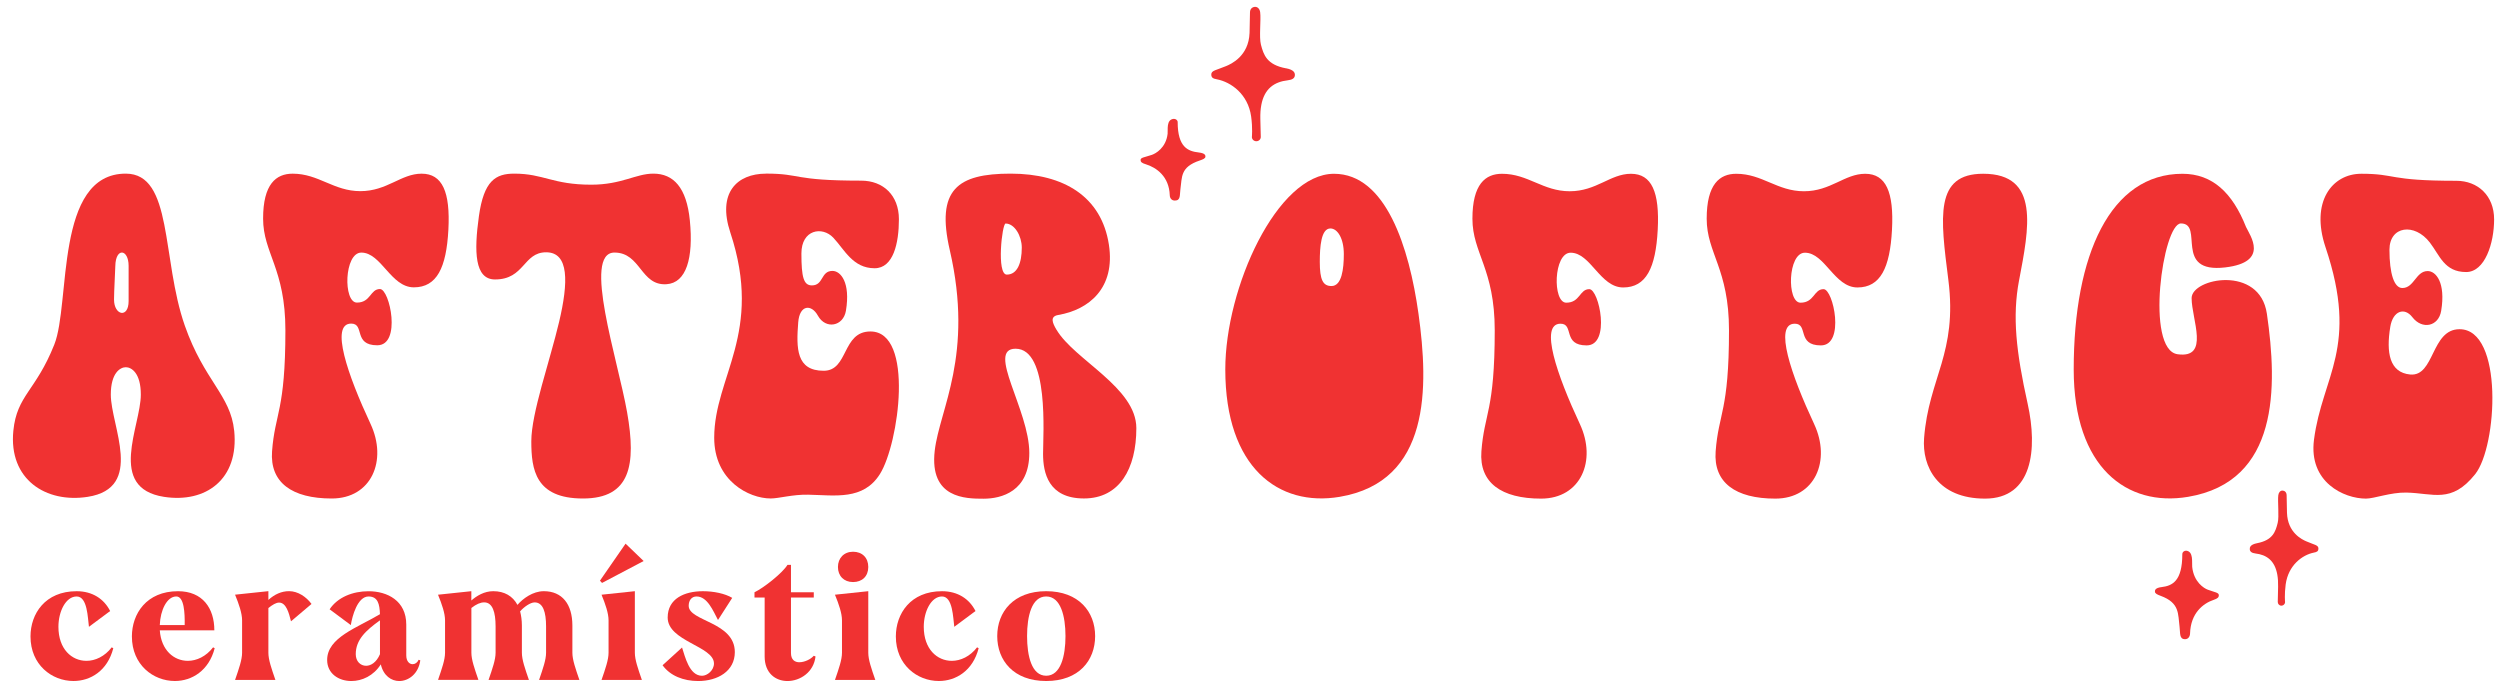
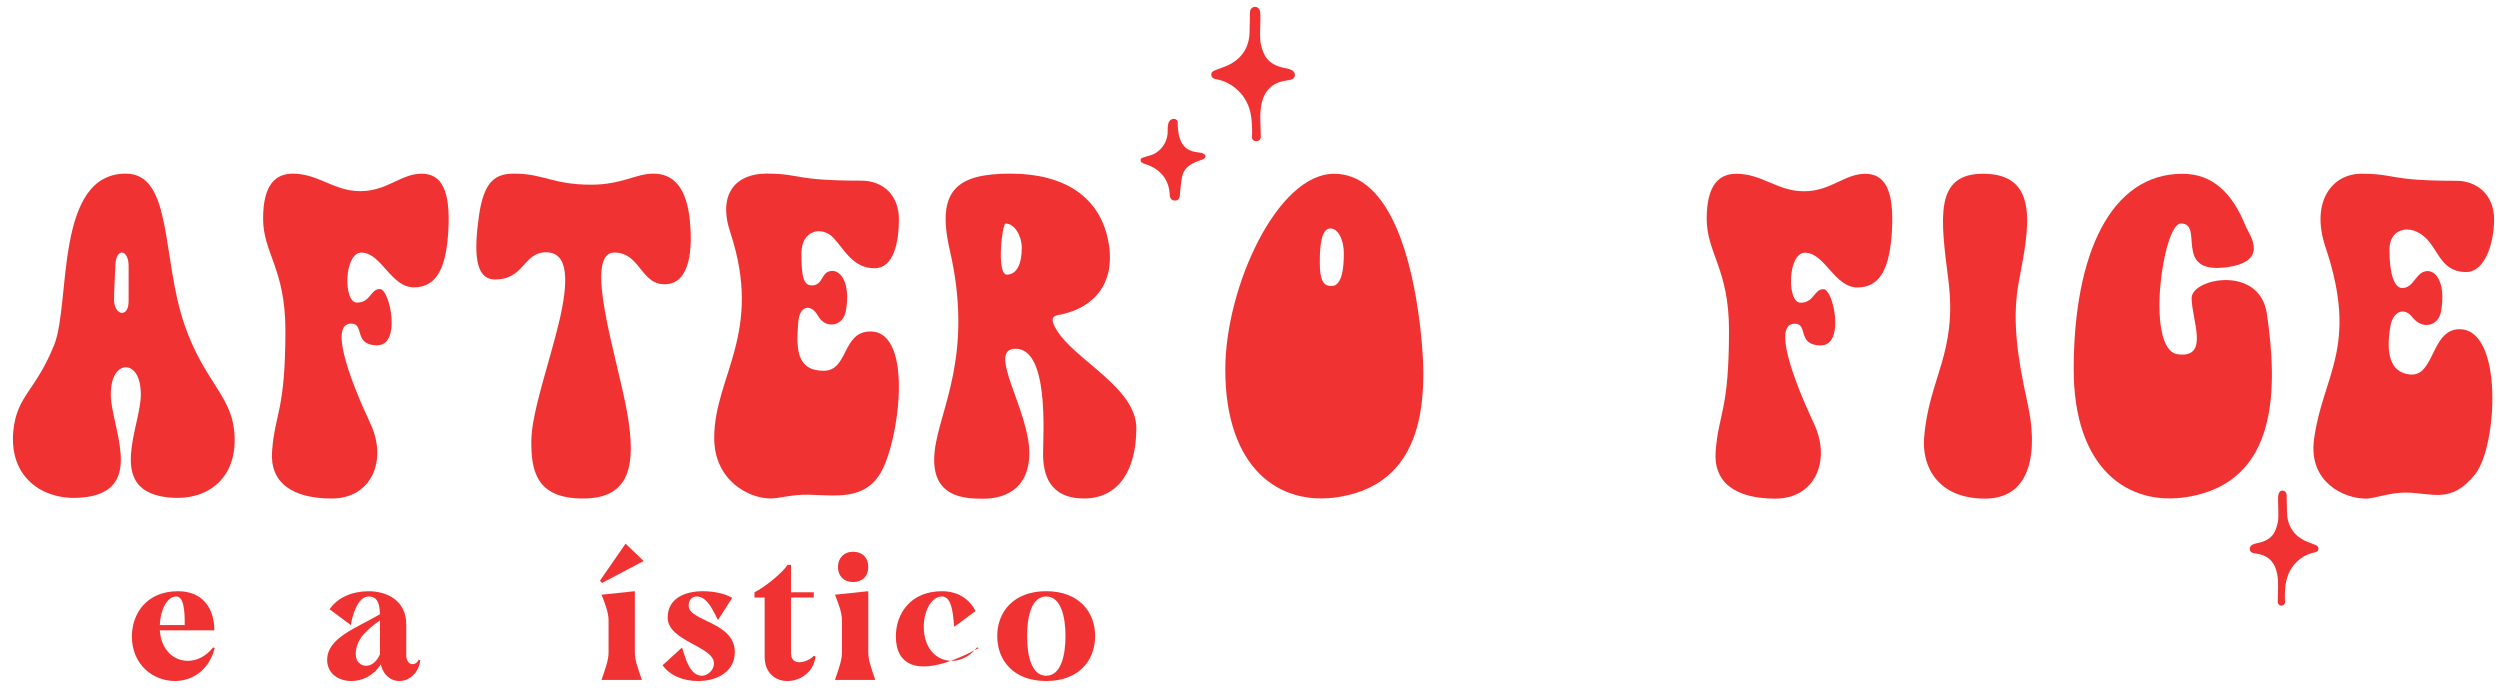
<svg xmlns="http://www.w3.org/2000/svg" width="170" height="47" viewBox="0 0 170 47" fill="none">
  <g clip-path="url(#clip0_2968_707)">
-     <path d="M100.735 30.694C100.576 32.819 102.087 33.906 104.793 33.906C107.5 33.906 108.592 31.313 107.431 28.834C105.879 25.514 104.663 22.012 106.115 22.012C107.059 22.012 106.234 23.487 107.891 23.487C109.547 23.487 108.74 19.662 108.072 19.662C107.404 19.662 107.45 20.583 106.506 20.583C105.561 20.583 105.631 17.184 106.805 17.184C108.164 17.184 108.809 19.547 110.375 19.547C111.942 19.547 112.587 18.212 112.725 15.631C112.863 13.05 112.311 11.817 110.906 11.817C109.5 11.817 108.564 13.005 106.74 13.005C104.916 13.005 103.909 11.817 102.137 11.817C101.007 11.817 100.125 12.521 100.125 14.871C100.125 17.221 101.642 18.274 101.642 22.466C101.642 27.97 100.928 28.085 100.735 30.695V30.694Z" fill="#F03232" />
    <path d="M116.664 30.694C116.506 32.819 118.017 33.906 120.723 33.906C123.429 33.906 124.521 31.313 123.361 28.834C121.809 25.514 120.593 22.012 122.044 22.012C122.989 22.012 122.164 23.487 123.82 23.487C125.477 23.487 124.67 19.662 124.002 19.662C123.333 19.662 123.38 20.583 122.435 20.583C121.491 20.583 121.561 17.184 122.735 17.184C124.093 17.184 124.738 19.547 126.305 19.547C127.871 19.547 128.516 18.212 128.655 15.631C128.793 13.05 128.24 11.817 126.835 11.817C125.43 11.817 124.493 13.005 122.669 13.005C120.846 13.005 119.839 11.817 118.066 11.817C116.937 11.817 116.055 12.521 116.055 14.871C116.055 17.221 117.572 18.274 117.572 22.466C117.572 27.97 116.858 28.085 116.664 30.695V30.694Z" fill="#F03232" />
    <path d="M137.297 19.059C136.829 21.528 137.094 23.906 137.882 27.46C138.567 30.55 138.214 33.906 134.982 33.906C131.749 33.906 130.69 31.707 130.838 29.793C131.154 25.683 133.12 24.031 132.489 19.042C131.945 14.749 131.54 11.815 134.856 11.815C138.749 11.815 137.963 15.549 137.299 19.057L137.297 19.059Z" fill="#F03232" />
    <path d="M96.457 21.332C95.826 16.816 94.239 11.817 90.715 11.817C86.841 11.817 83.32 19.558 83.32 25.123C83.32 31.801 86.945 34.483 91.095 33.785C97.291 32.743 97.153 26.326 96.457 21.332ZM90.54 19.45C89.957 19.45 89.746 19.026 89.746 17.806C89.746 16.788 89.83 15.535 90.467 15.535C90.951 15.535 91.38 16.213 91.38 17.277C91.38 18.279 91.244 19.451 90.541 19.451L90.54 19.45Z" fill="#F03232" />
    <path d="M154.148 21.332C154.874 26.323 154.983 32.743 148.787 33.785C144.636 34.483 141.012 31.8 141.012 25.123C141.012 17.292 143.52 11.817 148.407 11.817C150.457 11.817 151.812 13.122 152.729 15.433C152.996 16.006 154.353 17.826 151.316 18.184C147.751 18.604 149.905 15.194 148.301 15.194C147.07 15.194 145.86 23.778 148.075 24.088C150.289 24.399 149.03 21.722 149.03 20.27C149.03 18.919 153.663 17.999 154.148 21.334V21.332Z" fill="#F03232" />
    <path d="M160.563 11.816C158.579 11.816 157.098 13.728 158.136 16.813C160.433 23.643 157.912 25.545 157.351 29.905C156.979 32.795 159.389 33.906 160.887 33.906C161.438 33.906 162.568 33.473 163.632 33.495C165.464 33.532 166.692 34.27 168.31 32.246C169.828 30.348 170.249 22.386 167.249 22.386C165.304 22.386 165.56 25.626 163.89 25.466C162.485 25.332 162.252 23.98 162.539 22.226C162.717 21.133 163.502 20.872 164.039 21.567C164.71 22.437 165.822 22.201 165.999 21.142C166.319 19.215 165.642 18.432 165.084 18.432C164.276 18.432 164.166 19.585 163.359 19.585C162.801 19.585 162.483 18.611 162.483 16.984C162.483 15.357 164.192 15.141 165.231 16.494C165.901 17.364 166.215 18.499 167.697 18.499C168.975 18.499 169.6 16.539 169.6 14.918C169.6 13.297 168.485 12.294 167.034 12.294C162.331 12.294 162.99 11.815 160.561 11.815L160.563 11.816Z" fill="#F03232" />
    <path d="M15.924 29.29C15.682 26.869 13.882 25.897 12.566 22.14C10.975 17.592 11.771 11.807 8.554 11.807C3.7 11.807 4.809 20.628 3.693 23.429C2.433 26.598 1.15 26.871 0.908 29.29C0.576 32.611 3.135 34.227 5.963 33.785C9.845 33.179 7.535 28.968 7.535 26.832C7.535 25.359 8.174 24.971 8.556 24.971C8.937 24.971 9.576 25.359 9.576 26.832C9.576 28.968 7.267 33.179 11.149 33.785C13.975 34.225 16.258 32.611 15.926 29.29H15.924ZM8.746 20.473C8.746 21.664 7.754 21.449 7.754 20.372C7.754 19.799 7.833 18.499 7.842 18.079C7.869 16.811 8.746 16.933 8.746 18.079V20.473Z" fill="#F03232" />
    <path d="M18.5 30.686C18.342 32.811 19.853 33.898 22.559 33.898C25.265 33.898 26.357 31.305 25.197 28.826C23.645 25.506 22.429 22.004 23.88 22.004C24.825 22.004 24 23.479 25.656 23.479C27.313 23.479 26.506 19.654 25.838 19.654C25.169 19.654 25.216 20.576 24.271 20.576C23.327 20.576 23.396 17.176 24.57 17.176C25.929 17.176 26.574 19.539 28.141 19.539C29.707 19.539 30.352 18.204 30.49 15.623C30.628 13.043 30.076 11.81 28.671 11.81C27.266 11.81 26.329 12.998 24.505 12.998C22.681 12.998 21.675 11.81 19.902 11.81C18.773 11.81 17.891 12.514 17.891 14.863C17.891 17.213 19.407 18.266 19.407 22.458C19.407 27.963 18.694 28.077 18.5 30.688V30.686Z" fill="#F03232" />
    <path d="M41.783 17.174C43.576 17.174 43.554 19.437 45.318 19.327C46.67 19.243 47.165 17.556 46.909 14.983C46.687 12.756 45.8 11.807 44.426 11.807C43.24 11.807 42.267 12.559 40.209 12.559C37.574 12.559 36.972 11.807 34.972 11.807C33.698 11.807 32.904 12.287 32.566 14.699C32.228 17.111 32.273 19.003 33.661 19.003C35.68 19.003 35.572 17.156 37.138 17.156C38.705 17.156 38.654 19.201 38.022 21.878C37.391 24.555 36.129 28.09 36.129 30.01C36.129 31.93 36.406 33.898 39.638 33.898C42.87 33.898 43.275 31.626 42.644 28.04C42.013 24.454 39.586 17.174 41.785 17.174H41.783Z" fill="#F03232" />
    <path d="M52.089 11.808C50.105 11.808 48.77 13.12 49.66 15.806C51.926 22.646 48.566 25.6 48.566 29.769C48.566 32.683 50.914 33.896 52.411 33.896C52.962 33.896 53.894 33.617 54.958 33.639C56.789 33.676 58.702 34.036 59.834 32.237C61.129 30.18 62.188 22.54 59.189 22.54C57.244 22.54 57.708 25.212 56.011 25.212C54.141 25.212 54.142 23.691 54.279 21.92C54.372 20.715 55.175 20.667 55.614 21.461C56.146 22.422 57.346 22.193 57.523 21.132C57.843 19.206 57.166 18.422 56.608 18.422C55.8 18.422 56.014 19.407 55.208 19.407C54.649 19.407 54.496 18.861 54.496 17.235C54.496 15.608 55.912 15.366 56.665 16.164C57.419 16.963 57.99 18.241 59.473 18.241C60.751 18.241 61.126 16.529 61.126 14.908C61.126 13.287 60.065 12.284 58.559 12.284C53.857 12.284 54.516 11.805 52.087 11.805L52.089 11.808Z" fill="#F03232" />
    <path d="M71.847 22.434C71.561 21.951 71.379 21.517 71.964 21.418C74.04 21.064 75.858 19.595 75.405 16.639C74.907 13.382 72.352 11.807 68.725 11.807C65.099 11.807 63.635 12.894 64.586 17.012C66.236 24.161 63.883 27.832 63.561 30.654C63.19 33.897 65.667 33.912 66.881 33.912C68.096 33.912 69.993 33.42 69.993 30.801C69.993 27.878 67.047 23.713 69.059 23.713C71.354 23.713 70.928 29.562 70.928 30.861C70.928 32.161 71.294 33.895 73.71 33.895C76.126 33.895 77.271 31.876 77.271 29.114C77.271 26.351 73.065 24.479 71.849 22.432L71.847 22.434ZM68.462 18.673C67.751 18.673 68.141 15.2 68.381 15.2C68.998 15.2 69.481 16.058 69.481 16.836C69.481 17.896 69.172 18.673 68.462 18.673Z" fill="#F03232" />
    <path d="M87.448 4.646C86.141 4.404 85.922 3.726 85.742 3.031C85.61 2.525 85.757 1.347 85.692 0.835C85.663 0.604 85.519 0.466 85.353 0.466H85.348C85.181 0.469 84.999 0.581 84.999 0.846L84.97 2.234C84.914 3.824 83.707 4.356 83.375 4.494C82.701 4.776 82.367 4.787 82.367 5.064C82.367 5.289 82.499 5.347 82.736 5.39C83.715 5.575 84.869 6.406 85.078 7.926C85.188 8.721 85.128 9.319 85.128 9.319C85.131 9.477 85.264 9.604 85.43 9.604H85.435C85.602 9.601 85.736 9.471 85.733 9.309C85.733 9.309 85.711 8.396 85.703 8.092C85.669 6.673 86.125 5.913 86.946 5.604C87.135 5.533 87.344 5.486 87.571 5.46C87.884 5.424 88.04 5.314 88.051 5.12C88.058 4.987 88.033 4.751 87.445 4.642L87.448 4.646Z" fill="#F03232" />
    <path d="M81.51 10.367C80.784 10.287 80.082 10.008 80.082 8.307C80.082 8.166 79.95 8.082 79.825 8.082H79.821C79.289 8.119 79.429 8.831 79.398 9.096C79.288 10.059 78.576 10.447 78.325 10.531C77.813 10.703 77.559 10.709 77.559 10.878C77.559 11.015 77.645 11.089 77.909 11.168C78.636 11.389 79.504 12 79.544 13.281C79.55 13.47 79.668 13.641 79.888 13.639C80.302 13.639 80.212 13.253 80.268 12.867C80.388 12.046 80.245 11.362 81.577 10.916C81.802 10.84 81.962 10.774 81.969 10.658C81.974 10.578 81.969 10.418 81.51 10.368V10.367Z" fill="#F03232" />
    <path d="M153.483 36.937C154.556 36.73 154.735 36.15 154.883 35.556C154.992 35.123 154.871 34.113 154.924 33.676C154.947 33.479 155.066 33.359 155.203 33.359H155.206C155.343 33.361 155.491 33.457 155.491 33.685L155.515 34.873C155.56 36.235 156.551 36.691 156.824 36.809C157.377 37.051 157.652 37.06 157.652 37.297C157.652 37.489 157.543 37.539 157.348 37.576C156.545 37.735 155.598 38.447 155.425 39.749C155.335 40.43 155.384 40.942 155.384 40.942C155.383 41.077 155.271 41.187 155.136 41.187H155.133C154.997 41.185 154.887 41.072 154.888 40.936C154.888 40.936 154.905 40.154 154.911 39.892C154.939 38.676 154.566 38.026 153.892 37.761C153.737 37.7 153.565 37.66 153.379 37.638C153.122 37.607 152.993 37.513 152.985 37.347C152.979 37.232 153.001 37.03 153.483 36.937Z" fill="#F03232" />
-     <path d="M146.99 39.922C147.704 39.835 148.397 39.534 148.397 37.69C148.397 37.536 148.527 37.446 148.65 37.446H148.653C149.176 37.487 149.039 38.257 149.069 38.544C149.177 39.587 149.878 40.007 150.126 40.098C150.63 40.285 150.88 40.292 150.88 40.474C150.88 40.621 150.795 40.702 150.534 40.789C149.818 41.027 148.965 41.688 148.924 43.076C148.918 43.281 148.802 43.465 148.585 43.465C148.177 43.465 148.267 43.047 148.211 42.63C148.095 41.741 148.233 40.999 146.922 40.516C146.7 40.433 146.542 40.364 146.536 40.236C146.531 40.148 146.536 39.976 146.989 39.922H146.99Z" fill="#F03232" />
-     <path d="M7.704 44.078C7.31 45.617 6.153 46.308 4.996 46.308C3.529 46.308 2.074 45.21 2.074 43.279C2.074 41.741 3.064 40.202 5.212 40.202C6.285 40.202 7.073 40.726 7.49 41.55L6.048 42.623C5.964 42.015 5.952 40.56 5.213 40.56C4.475 40.56 3.973 41.575 3.973 42.623C3.973 44.138 4.878 44.937 5.88 44.937C6.477 44.937 7.121 44.639 7.597 44.019L7.704 44.078Z" fill="#F03232" />
    <path d="M14.599 44.078C14.205 45.604 13.048 46.308 11.891 46.308C10.424 46.308 8.969 45.21 8.969 43.279C8.969 41.741 9.958 40.202 12.106 40.202C13.777 40.202 14.575 41.359 14.575 42.862H10.866C10.962 44.222 11.832 44.937 12.773 44.937C13.37 44.937 14.014 44.639 14.49 44.019L14.597 44.078H14.599ZM12.559 42.504C12.572 41.68 12.524 40.559 11.987 40.559C11.354 40.559 10.901 41.489 10.866 42.504H12.559Z" fill="#F03232" />
-     <path d="M19.789 42.253C19.646 41.668 19.455 40.976 18.978 40.976C18.774 40.976 18.537 41.119 18.25 41.345V44.387C18.25 44.864 18.464 45.472 18.728 46.236H15.984C16.247 45.472 16.462 44.864 16.462 44.387V42.18C16.462 41.702 16.248 41.082 15.984 40.438L18.25 40.199V40.795C18.668 40.413 19.145 40.199 19.657 40.199C20.254 40.199 20.826 40.581 21.183 41.069L19.787 42.25L19.789 42.253Z" fill="#F03232" />
    <path d="M28.067 45.164C28.222 45.164 28.389 45.057 28.461 44.866L28.58 44.902C28.461 45.808 27.792 46.31 27.149 46.31C26.612 46.31 26.075 45.952 25.895 45.176C25.407 45.952 24.619 46.31 23.892 46.31C23.022 46.31 22.246 45.797 22.246 44.879C22.246 43.352 24.273 42.697 25.837 41.766C25.813 41.074 25.694 40.561 25.061 40.561C24.31 40.561 23.952 41.896 23.856 42.506L22.414 41.432C22.963 40.609 23.988 40.204 25.061 40.204C26.337 40.204 27.626 40.848 27.626 42.47V44.558C27.626 44.975 27.84 45.166 28.067 45.166V45.164ZM25.837 42.636V42.183C24.87 42.875 24.191 43.508 24.191 44.485C24.191 44.973 24.514 45.273 24.895 45.273C25.218 45.273 25.599 45.046 25.838 44.485V42.636H25.837Z" fill="#F03232" />
-     <path d="M29.785 46.237C30.047 45.474 30.263 44.866 30.263 44.389V42.182C30.263 41.704 30.049 41.084 29.785 40.44L32.051 40.201V40.834C32.42 40.511 32.934 40.201 33.541 40.201C34.305 40.201 34.866 40.535 35.187 41.132C35.556 40.702 36.237 40.201 36.977 40.201C38.228 40.201 38.922 41.084 38.922 42.538V44.387C38.922 44.865 39.136 45.473 39.399 46.236H36.656C36.918 45.473 37.133 44.865 37.133 44.387V42.597C37.133 41.631 36.93 40.963 36.358 40.963C36.06 40.963 35.631 41.273 35.368 41.571C35.44 41.858 35.488 42.179 35.488 42.537V44.386C35.488 44.863 35.702 45.471 35.966 46.234H33.222C33.484 45.471 33.7 44.863 33.7 44.386V42.596C33.7 41.63 33.496 40.961 32.924 40.961C32.675 40.961 32.388 41.081 32.054 41.343V44.384C32.054 44.862 32.268 45.47 32.532 46.233H29.788L29.785 46.237Z" fill="#F03232" />
    <path d="M40.94 39.641L40.797 39.486L42.539 36.969L43.767 38.149L40.94 39.639V39.641ZM40.904 46.237C41.166 45.474 41.382 44.866 41.382 44.388V42.181C41.382 41.704 41.167 41.083 40.904 40.44L43.17 40.201V44.387C43.17 44.865 43.384 45.472 43.648 46.236H40.904V46.237Z" fill="#F03232" />
    <path d="M48.822 42.158C48.499 41.55 48.107 40.56 47.367 40.56C47.021 40.56 46.831 40.835 46.831 41.193C46.831 42.254 49.968 42.279 49.968 44.342C49.968 45.641 48.799 46.31 47.476 46.31C46.474 46.31 45.568 45.952 45.055 45.236L46.379 44.031C46.582 44.639 46.868 45.952 47.739 45.952C48.098 45.952 48.55 45.582 48.55 45.117C48.55 43.937 45.402 43.614 45.402 41.992C45.402 40.703 46.547 40.202 47.8 40.202C48.527 40.202 49.29 40.357 49.791 40.655L48.825 42.158H48.822Z" fill="#F03232" />
    <path d="M54.357 45.032C54.715 45.032 55.132 44.829 55.336 44.592L55.455 44.64C55.336 45.713 54.405 46.31 53.547 46.31C52.749 46.31 51.996 45.786 51.996 44.64V40.633H51.305V40.274C51.938 39.976 53.225 38.95 53.547 38.413H53.786V40.274H55.337V40.633H53.786V44.401C53.786 44.867 54.048 45.034 54.358 45.034L54.357 45.032Z" fill="#F03232" />
    <path d="M56.777 46.237C57.039 45.474 57.255 44.866 57.255 44.388V42.181C57.255 41.704 57.041 41.083 56.777 40.44L59.043 40.201V44.387C59.043 44.864 59.257 45.472 59.521 46.235H56.777V46.237ZM58.006 37.518C58.626 37.518 59.043 37.922 59.043 38.555C59.043 39.188 58.626 39.58 58.006 39.58C57.385 39.58 56.98 39.163 56.98 38.555C56.98 37.947 57.398 37.518 58.006 37.518Z" fill="#F03232" />
-     <path d="M66.548 44.078C66.154 45.617 64.997 46.308 63.84 46.308C62.373 46.308 60.918 45.21 60.918 43.279C60.918 41.741 61.907 40.202 64.055 40.202C65.129 40.202 65.917 40.726 66.334 41.55L64.891 42.623C64.808 42.015 64.795 40.56 64.057 40.56C63.319 40.56 62.816 41.575 62.816 42.623C62.816 44.138 63.722 44.937 64.724 44.937C65.321 44.937 65.965 44.639 66.441 44.019L66.548 44.078Z" fill="#F03232" />
+     <path d="M66.548 44.078C62.373 46.308 60.918 45.21 60.918 43.279C60.918 41.741 61.907 40.202 64.055 40.202C65.129 40.202 65.917 40.726 66.334 41.55L64.891 42.623C64.808 42.015 64.795 40.56 64.057 40.56C63.319 40.56 62.816 41.575 62.816 42.623C62.816 44.138 63.722 44.937 64.724 44.937C65.321 44.937 65.965 44.639 66.441 44.019L66.548 44.078Z" fill="#F03232" />
    <path d="M67.812 43.255C67.812 41.609 68.921 40.201 71.141 40.201C73.36 40.201 74.469 41.608 74.469 43.255C74.469 44.902 73.371 46.309 71.141 46.309C68.911 46.309 67.812 44.901 67.812 43.255ZM72.453 43.255C72.453 41.907 72.13 40.559 71.141 40.559C70.151 40.559 69.841 41.907 69.841 43.255C69.841 44.603 70.151 45.95 71.141 45.95C72.13 45.95 72.453 44.603 72.453 43.255Z" fill="#F03232" />
  </g>
  <defs>
    <clipPath id="clip0_2968_707">
      <rect width="168.725" height="45.841" fill="white" transform="translate(0.879 0.468)" />
    </clipPath>
  </defs>
</svg>